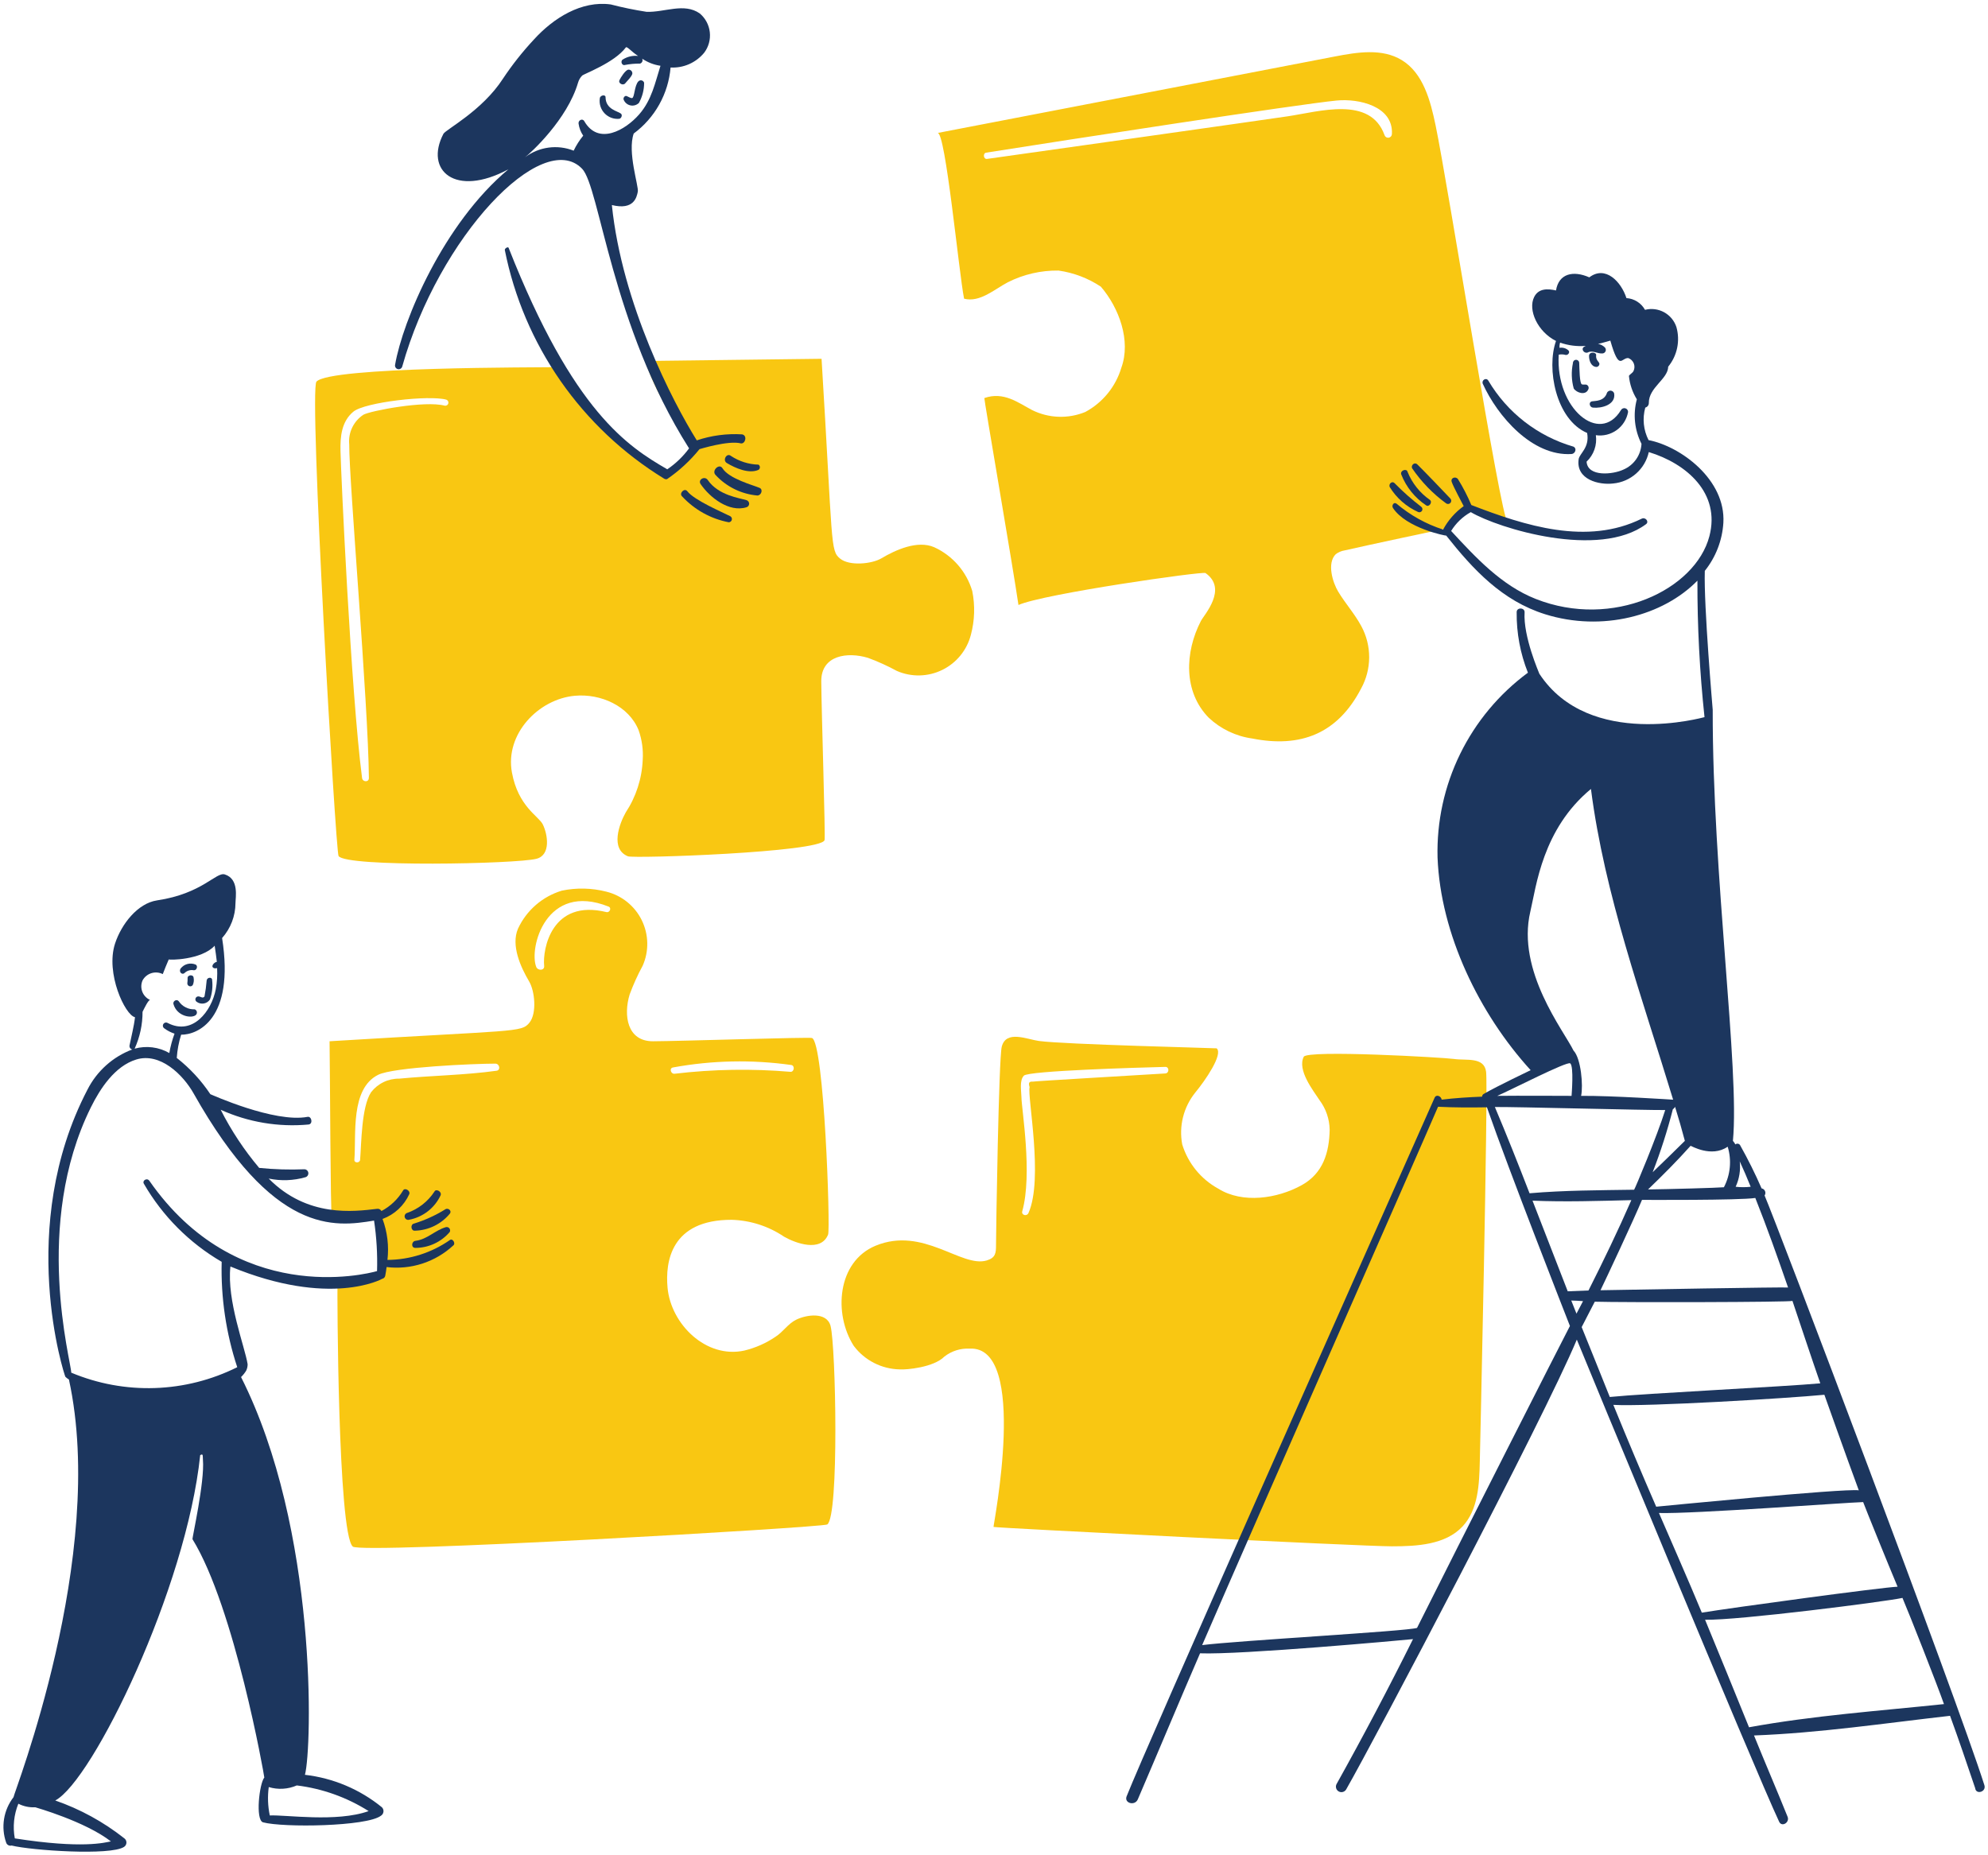
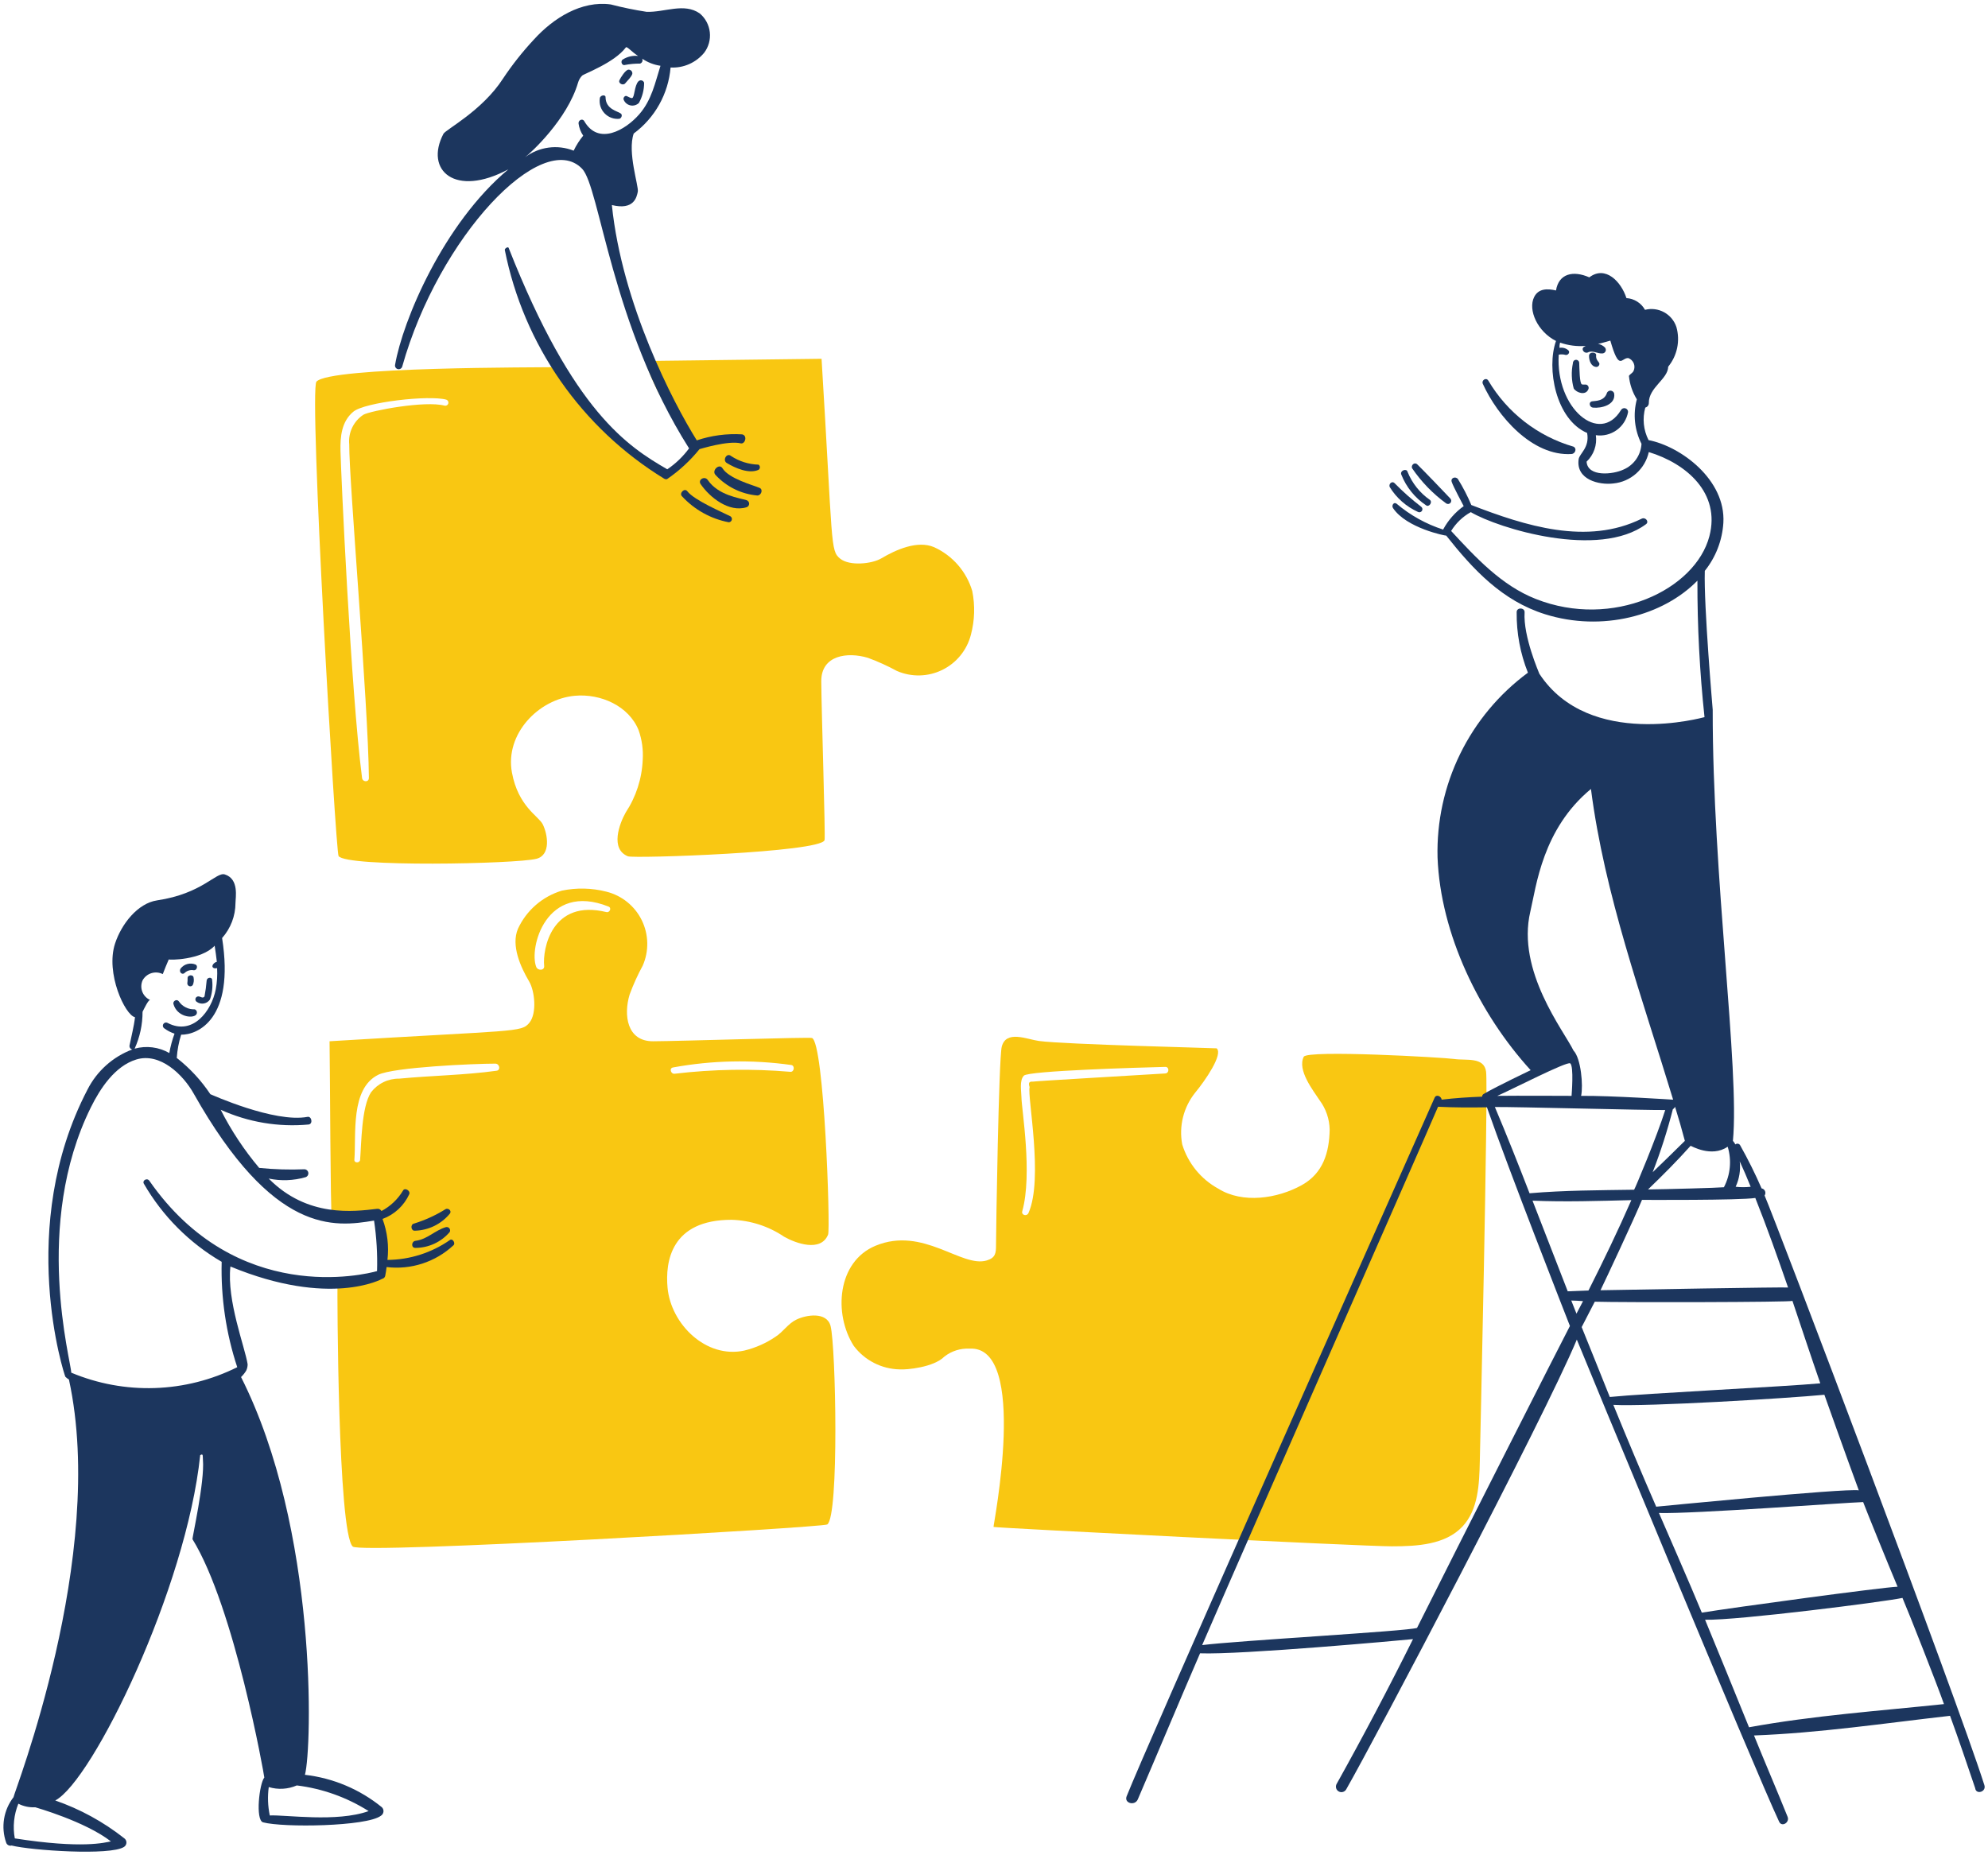
<svg xmlns="http://www.w3.org/2000/svg" width="448" height="418" viewBox="0 0 448 418" fill="none">
  <path d="M334.896 241.56C334.466 238.115 330.34 239.067 327.698 238.67C325.417 238.327 294.589 236.574 293.797 238.176C292.307 241.187 295.912 245.736 297.365 247.959C298.804 249.88 299.601 252.205 299.642 254.605C299.548 259.775 298.154 264.431 293.365 267.095C287.878 270.15 280.017 271.325 274.539 267.894C270.639 265.755 267.726 262.18 266.417 257.928C266.034 255.896 266.094 253.805 266.593 251.797C267.092 249.79 268.018 247.914 269.308 246.298C271.597 243.539 275.707 237.563 274.17 236.27C274.046 236.209 239.839 235.399 234.114 234.609C231.41 234.235 226.728 232.085 225.748 235.902C225.067 238.545 224.456 277.555 224.456 280.57C224.456 282.354 224.395 283.466 222.364 284.077C216.666 285.79 208.067 276.322 197.323 280.754C188.651 284.335 187.798 296.127 192.4 303.335C193.609 304.943 195.168 306.255 196.96 307.172C198.751 308.089 200.728 308.586 202.74 308.627C204.276 308.747 210.415 308.18 212.83 305.734C214.442 304.48 216.45 303.847 218.489 303.95C231.898 303.191 223.781 343.943 223.894 344.135C224.007 344.328 306.894 348.504 313.664 348.504C319.325 348.504 325.748 348.156 329.6 344.013C333.125 340.218 333.36 334.538 333.477 329.37C333.524 327.331 335.39 245.499 334.896 241.56ZM262.603 241.932C257.311 242.261 233.315 243.654 232.7 243.776C231.901 243.715 231.715 244.084 232.023 245.008C231.471 247.099 235.186 265.688 231.776 273.37C231.398 274.228 230.131 273.866 230.366 273.001C232.716 264.59 230.213 249.992 230.183 247.283C230.169 245.992 229.675 243.523 230.735 242.423C231.795 241.323 256.51 240.609 262.608 240.453C263.525 240.43 263.525 241.873 262.603 241.932Z" fill="#F9C712" />
  <path d="M187.171 298.844C186.32 295.58 181.688 296.308 179.416 297.434C177.564 298.348 176.518 300.134 174.8 301.25C172.652 302.717 170.254 303.78 167.725 304.388C159.105 306.268 151.192 298.419 150.436 290.236C149.895 284.389 151.173 274.886 164.895 274.916C169.115 275.039 173.213 276.362 176.709 278.73C179.294 280.199 184.988 282.288 186.614 278.239C187.159 276.881 185.733 234.978 182.983 233.939C182.365 233.704 153.573 234.644 147.176 234.677C141.268 234.708 140.488 228.776 141.884 224.156C142.708 221.913 143.695 219.734 144.838 217.635C145.55 216.016 145.9 214.26 145.862 212.492C145.825 210.723 145.402 208.984 144.623 207.396C143.844 205.808 142.727 204.409 141.35 203.298C139.974 202.186 138.372 201.389 136.655 200.962C133.373 200.121 129.943 200.04 126.625 200.727C124.459 201.376 122.456 202.478 120.749 203.961C119.041 205.443 117.669 207.272 116.722 209.325C115.122 213.085 117.319 217.95 119.244 221.2C120.525 223.362 121.018 228.391 119.305 230.492C117.463 232.752 116.386 232.092 74.267 234.675C74.392 242.735 74.458 273.431 74.761 273.807C75.2 274.352 83.559 273.433 83.867 273.56C85.291 274.155 86.527 287.049 85.712 287.895C82.607 288.968 79.338 289.489 76.053 289.434C75.99 290.971 76.11 345.491 79.499 348.563C81.402 350.288 185.441 344.246 186.423 343.578C189.121 341.762 188.355 303.391 187.171 298.844ZM151.669 240.58C160.463 238.968 169.458 238.781 178.311 240.026C179.171 240.153 178.988 241.619 178.126 241.563C169.438 240.824 160.699 240.969 152.041 241.995C151.176 242.11 150.741 240.74 151.669 240.58ZM111.921 241.318C104.658 242.326 97.276 242.397 89.958 243.102C88.734 243.085 87.523 243.354 86.421 243.888C85.32 244.422 84.358 245.206 83.613 246.178C81.437 249.487 81.442 257.867 81.153 261.375C81.087 262.174 79.799 262.174 79.86 261.375C80.295 255.653 78.937 245.379 85.214 242.239C88.659 240.517 106.808 239.718 111.67 239.718C112.61 239.777 112.845 241.187 111.921 241.316V241.318ZM136.658 205.565C124.306 202.548 122.236 213.936 122.628 217.687C122.743 218.796 121.195 218.803 120.844 217.922C119.15 213.713 123.02 198.692 137.149 204.325C137.891 204.625 137.395 205.749 136.658 205.565Z" fill="#F9C712" />
  <path d="M219.103 133.211C218.46 131.041 217.359 129.034 215.873 127.326C214.387 125.619 212.551 124.251 210.49 123.315C206.73 121.715 201.865 123.912 198.615 125.839C196.453 127.118 191.424 127.613 189.323 125.9C187.063 124.056 187.723 122.979 185.14 80.862C171.912 81.046 158.621 81.17 145.393 81.354C147.744 88.44 151.655 94.91 156.837 100.285C154.971 102.744 152.801 104.955 150.377 106.865C137.579 100.774 127.112 82.724 125.951 82.745C121.086 82.839 74.385 82.618 71.316 86.007C69.589 87.912 75.638 191.947 76.298 192.932C77.999 195.488 116.356 194.732 120.906 193.547C124.17 192.697 123.441 188.065 122.316 185.792C121.404 183.941 116.779 181.797 115.364 174.101C113.766 165.427 121.333 157.569 129.514 156.812C135.36 156.272 141.715 159.106 143.912 164.567C144.672 166.717 144.986 168.999 144.836 171.274C144.657 175.485 143.338 179.568 141.019 183.088C139.553 185.673 137.461 191.367 141.513 192.993C142.869 193.538 184.774 192.112 185.813 189.362C186.048 188.744 185.108 159.952 185.075 153.555C185.042 147.647 190.973 146.867 195.596 148.263C197.839 149.087 200.018 150.074 202.117 151.217C203.736 151.92 205.489 152.264 207.254 152.224C209.019 152.184 210.754 151.761 212.34 150.985C213.925 150.209 215.324 149.098 216.438 147.729C217.553 146.36 218.357 144.765 218.795 143.055C219.65 139.841 219.755 136.473 219.103 133.211ZM100.233 91.435C95.815 90.22 83.43 92.596 81.903 93.466C80.806 94.183 79.928 95.189 79.364 96.371C78.799 97.554 78.57 98.869 78.702 100.172C78.641 108.233 82.979 158.375 83.132 175.358C83.132 176.343 81.722 176.282 81.595 175.358C79.052 155.745 76.836 106.395 76.73 101.648C76.655 98.389 76.965 95 79.621 92.789C82.206 90.632 96.776 88.982 100.602 90.082C100.765 90.144 100.899 90.265 100.978 90.421C101.057 90.577 101.075 90.757 101.029 90.925C100.983 91.094 100.877 91.24 100.729 91.334C100.582 91.428 100.405 91.464 100.233 91.435Z" fill="#F9C712" />
-   <path d="M323.513 28.246C322.359 22.707 320.742 16.496 315.885 13.542C311.451 10.84 305.855 11.761 300.749 12.743C270.911 18.479 241.092 24.221 211.289 29.969C213.073 29.6 216.088 61.473 217.258 67.317C220.825 68.241 224.15 65.167 227.102 63.625C230.646 61.831 234.572 60.922 238.544 60.979C241.955 61.461 245.215 62.702 248.083 64.61C252.177 69.371 254.912 76.792 252.696 82.884C252.064 84.997 251.021 86.965 249.627 88.675C248.234 90.385 246.517 91.804 244.574 92.85C242.661 93.635 240.602 94.003 238.535 93.929C236.469 93.855 234.441 93.34 232.589 92.42C229.45 90.775 226.19 88.174 221.822 89.713C221.699 89.774 228.343 128.229 229.513 136.351C235.172 133.827 271.042 128.72 271.658 129.15C276.765 132.722 271.343 138.55 270.612 139.979C267.007 146.975 266.631 155.898 272.396 161.761C275.093 164.296 278.512 165.931 282.179 166.438C293.067 168.602 301.428 165.385 306.729 155.177C307.91 153.03 308.535 150.621 308.545 148.171C308.556 145.721 307.953 143.307 306.791 141.15C305.27 138.308 303.228 136.099 301.562 133.336C300.335 131.303 298.977 126.937 301.007 124.906C301.601 124.454 302.299 124.157 303.038 124.044C307.082 123.104 324.878 119.302 325.619 119.184C326.848 118.989 329.926 114.954 331.094 114.754C334.084 115.284 336.983 116.234 339.707 117.574C338.21 116.994 326.284 41.535 323.513 28.246ZM313.669 30.215C313.663 30.416 313.587 30.608 313.454 30.757C313.321 30.907 313.14 31.005 312.942 31.035C312.743 31.064 312.541 31.023 312.37 30.918C312.2 30.814 312.071 30.652 312.008 30.462C308.816 21.532 297.242 25.172 290.167 26.216C282.661 27.325 237.473 33.705 222.426 35.816C221.624 35.928 221.441 34.525 222.24 34.406C240.034 31.585 292.693 23.485 301.242 22.655C306.104 22.174 314.021 23.88 313.669 30.215Z" fill="#F9C712" />
  <path d="M358.953 91.865C360.866 92.07 364.168 91.254 363.752 88.667C363.704 88.502 363.608 88.356 363.477 88.246C363.346 88.135 363.185 88.066 363.014 88.046C362.844 88.026 362.672 88.057 362.519 88.134C362.366 88.212 362.239 88.332 362.154 88.481C361.538 90.512 359.445 90.317 358.77 90.451C357.905 90.622 358.218 91.788 358.953 91.865Z" fill="#1C365E" />
  <path d="M354.463 81.838C354.064 83.732 354.127 85.695 354.646 87.56C355.306 88.556 357.306 89.165 357.908 87.795C357.964 87.696 357.997 87.586 358.005 87.473C358.014 87.359 357.997 87.246 357.955 87.14C357.914 87.034 357.85 86.938 357.767 86.86C357.685 86.782 357.586 86.723 357.478 86.688C357.172 86.62 356.801 86.749 356.493 86.627C355.938 86.442 355.938 82.996 355.877 81.767C355.868 81.58 355.784 81.403 355.645 81.278C355.506 81.151 355.322 81.086 355.135 81.095C354.947 81.105 354.771 81.188 354.645 81.327C354.519 81.467 354.453 81.65 354.463 81.838Z" fill="#1C365E" />
  <path d="M358.093 80.237C358.093 81.222 358.523 82.588 359.691 82.698C359.789 82.703 359.887 82.687 359.979 82.651C360.071 82.616 360.154 82.562 360.223 82.492C360.293 82.423 360.347 82.34 360.383 82.248C360.418 82.156 360.434 82.058 360.429 81.96C360.363 81.53 359.569 81.161 359.691 80.052C359.816 79.37 358.093 79.135 358.093 80.237Z" fill="#1C365E" />
  <path d="M334.159 86.514C337.467 93.813 345.302 102.882 354.155 102.325C354.956 102.276 355.443 101.101 354.585 100.664C346.525 98.324 339.66 92.999 335.39 85.774C334.896 84.975 333.794 85.715 334.159 86.514Z" fill="#1C365E" />
  <path d="M153.7 111.861C156.494 114.882 160.18 116.93 164.221 117.708C164.379 117.705 164.532 117.651 164.656 117.554C164.781 117.457 164.871 117.322 164.912 117.17C164.954 117.017 164.945 116.855 164.887 116.708C164.829 116.561 164.724 116.437 164.59 116.355C162.978 115.516 156.47 112.783 154.868 110.694C154.254 109.892 152.969 111.178 153.7 111.861Z" fill="#1C365E" />
  <path d="M157.883 109.093C159.927 112.099 164.279 115.546 168.223 114.324C168.395 114.273 168.547 114.168 168.655 114.024C168.763 113.879 168.821 113.704 168.821 113.524C168.821 113.344 168.763 113.169 168.655 113.025C168.547 112.88 168.395 112.775 168.223 112.724C166.681 112.24 161.89 111.676 159.485 108.17C158.806 107.185 157.211 108.106 157.883 109.093Z" fill="#1C365E" />
  <path d="M161.267 107.063C163.723 109.716 167.079 111.361 170.681 111.678C171.543 111.662 172.034 110.327 171.172 109.956C169.762 109.345 164.256 107.902 162.806 105.526C162.084 104.344 160.27 106.092 161.267 107.063Z" fill="#1C365E" />
  <path d="M163.791 104.356C165.708 105.507 168.761 106.854 170.928 105.895C171.025 105.831 171.104 105.743 171.159 105.641C171.214 105.538 171.243 105.424 171.243 105.307C171.243 105.191 171.214 105.076 171.159 104.974C171.104 104.871 171.025 104.784 170.928 104.72C168.712 104.657 166.559 103.975 164.712 102.751C163.777 101.973 162.75 103.73 163.791 104.356Z" fill="#1C365E" />
  <path d="M135.17 22.155C135.078 22.766 135.128 23.39 135.315 23.979C135.503 24.568 135.823 25.106 136.25 25.551C136.678 25.997 137.203 26.339 137.783 26.55C138.364 26.762 138.985 26.837 139.6 26.77C140.032 26.648 140.338 25.908 139.908 25.595C139.231 25.041 136.524 24.672 136.462 21.965C136.533 21.234 135.24 21.417 135.17 22.155Z" fill="#1C365E" />
  <path d="M140.594 22.587C140.738 22.891 140.952 23.157 141.219 23.361C141.486 23.566 141.797 23.703 142.128 23.764C142.459 23.823 142.799 23.804 143.121 23.706C143.443 23.608 143.736 23.435 143.978 23.201C144.755 21.81 145.159 20.242 145.153 18.649C145.115 18.52 145.043 18.403 144.945 18.31C144.847 18.217 144.727 18.152 144.596 18.121C144.465 18.09 144.327 18.093 144.198 18.132C144.069 18.171 143.953 18.243 143.86 18.341C142.944 19.302 143.01 21.981 142.45 22.101C142.142 22.162 141.588 21.793 141.275 21.671C140.841 21.417 140.286 22.096 140.594 22.587Z" fill="#1C365E" />
  <path d="M140.902 18.771C141.148 18.465 142.502 17.112 142.502 16.557C142.505 16.443 142.485 16.33 142.442 16.224C142.4 16.118 142.337 16.022 142.256 15.941C142.175 15.86 142.079 15.797 141.973 15.755C141.867 15.712 141.754 15.692 141.64 15.695C140.963 15.695 139.795 17.603 139.609 18.045C139.24 18.771 140.41 19.387 140.902 18.771Z" fill="#1C365E" />
  <path d="M167.236 97.895C163.776 97.685 160.308 98.144 157.023 99.249C151.669 90.697 140.164 68.485 137.887 46.212C142.871 47.443 143.487 44.428 143.731 43.199C143.975 41.97 141.332 34.269 142.81 30.093C145.172 28.346 147.135 26.116 148.567 23.55C149.999 20.985 150.868 18.143 151.115 15.215C152.548 15.292 153.98 15.031 155.295 14.454C156.609 13.877 157.77 12.999 158.684 11.892C159.686 10.57 160.142 8.915 159.958 7.266C159.775 5.618 158.967 4.103 157.699 3.033C154.174 0.558 149.766 2.814 145.7 2.664C142.987 2.246 140.297 1.692 137.64 1.003C131.06 0.091 124.736 4.032 120.29 8.938C117.738 11.678 115.413 14.62 113.339 17.737C108.655 24.994 100.435 29.191 99.925 30.166C95.631 38.391 102.545 44.604 114.568 38.156C99.92 50.397 90.755 72.248 89.035 82.207C88.99 82.415 89.026 82.632 89.137 82.814C89.248 82.996 89.424 83.129 89.63 83.184C89.836 83.239 90.055 83.213 90.242 83.111C90.429 83.01 90.57 82.84 90.635 82.637C98.877 53.267 122.245 28.808 131.175 38.029C135.17 42.156 137.755 73.347 155.232 100.972L155.295 101.033C153.938 102.882 152.272 104.484 150.372 105.77C141.574 100.664 129.208 92.911 114.624 55.873C114.502 55.504 113.684 55.997 113.764 56.364C115.873 66.957 120.148 76.999 126.322 85.861C132.495 94.724 140.434 102.215 149.639 107.864C149.737 107.93 149.848 107.975 149.965 107.996C150.081 108.017 150.201 108.014 150.316 107.986C153.071 106.1 155.537 103.822 157.636 101.225C157.699 101.225 164.16 99.195 166.989 99.933C167.974 100.05 168.465 98.144 167.236 97.895ZM118.321 35.447C119.674 34.401 127.815 26.942 130.259 18.649C130.428 18.047 130.744 17.497 131.18 17.048C131.612 16.618 138.441 14.158 141.024 10.703C141.271 10.334 142.255 11.624 143.795 12.609C142.588 12.476 141.371 12.759 140.347 13.411C139.734 13.78 140.159 14.877 140.841 14.64C141.956 14.427 143.089 14.324 144.225 14.332C144.336 14.301 144.44 14.246 144.528 14.17C144.615 14.095 144.685 14.001 144.732 13.895C144.779 13.789 144.802 13.674 144.799 13.558C144.796 13.442 144.768 13.328 144.716 13.225C145.953 14.062 147.362 14.609 148.84 14.825C147.609 18.7 146.88 22.524 144.039 25.776C140.913 29.355 134.846 32.826 131.673 27.316C131.246 26.573 130.263 27.13 130.381 27.868C130.518 28.838 130.876 29.764 131.426 30.575C130.578 31.614 129.855 32.75 129.274 33.959C127.474 33.246 125.521 33.008 123.602 33.269C121.684 33.529 119.865 34.279 118.321 35.447Z" fill="#1C365E" />
  <path d="M46.575 220.951C46.48 222.169 46.316 223.38 46.084 224.579C45.715 225.073 45.282 224.647 44.852 224.579C44.696 224.542 44.531 224.562 44.388 224.636C44.245 224.71 44.133 224.833 44.074 224.982C44.014 225.132 44.01 225.298 44.063 225.45C44.116 225.602 44.222 225.73 44.361 225.811C44.59 225.972 44.849 226.086 45.123 226.145C45.397 226.205 45.68 226.209 45.955 226.157C46.231 226.105 46.493 225.999 46.727 225.844C46.96 225.69 47.16 225.489 47.315 225.256C47.812 223.857 47.98 222.362 47.806 220.887C47.828 220.149 46.695 220.211 46.575 220.951Z" fill="#1C365E" />
  <path d="M41.659 219.228C41.931 218.984 42.256 218.807 42.608 218.711C42.961 218.615 43.331 218.602 43.689 218.674C44.366 218.732 44.672 217.635 44.058 217.381C43.486 217.146 42.852 217.103 42.253 217.259C41.654 217.414 41.121 217.76 40.735 218.244C40.183 218.981 41.027 219.9 41.659 219.228Z" fill="#1C365E" />
  <path d="M42.275 220.457C42.285 220.85 42.264 221.243 42.213 221.632C42.215 221.776 42.262 221.915 42.348 222.029C42.434 222.144 42.555 222.228 42.692 222.269C42.829 222.31 42.976 222.306 43.111 222.258C43.246 222.21 43.362 222.12 43.442 222.001C43.678 221.481 43.742 220.899 43.628 220.34C43.553 219.536 42.213 219.719 42.275 220.457Z" fill="#1C365E" />
  <path d="M39.074 226.245C39.875 229.199 43.398 229.585 44.18 228.706C44.265 228.613 44.325 228.501 44.355 228.379C44.386 228.258 44.386 228.13 44.355 228.009C44.325 227.887 44.265 227.775 44.181 227.682C44.096 227.589 43.991 227.519 43.873 227.477C43.175 227.506 42.482 227.358 41.858 227.046C41.234 226.734 40.7 226.268 40.305 225.693C39.892 225.07 38.952 225.564 39.074 226.245Z" fill="#1C365E" />
-   <path d="M92.165 274.909C93.709 274.621 95.163 273.968 96.404 273.005C97.645 272.042 98.639 270.797 99.302 269.373C99.591 268.503 98.202 267.836 97.892 268.571C96.426 270.805 94.263 272.492 91.74 273.37C91.542 273.432 91.377 273.569 91.278 273.75C91.18 273.932 91.155 274.145 91.21 274.345C91.265 274.544 91.396 274.714 91.574 274.82C91.752 274.925 91.964 274.957 92.165 274.909Z" fill="#1C365E" />
  <path d="M93.526 277.37C95.04 277.327 96.527 276.959 97.886 276.291C99.245 275.622 100.443 274.668 101.401 273.494C101.835 272.881 101.029 272.195 100.416 272.51C98.188 273.902 95.789 274.998 93.279 275.772C92.421 275.962 92.602 277.475 93.526 277.37Z" fill="#1C365E" />
  <path d="M93.648 281.247C95.111 281.237 96.554 280.913 97.881 280.297C99.208 279.681 100.387 278.788 101.339 277.677C101.411 277.547 101.443 277.398 101.431 277.25C101.419 277.101 101.364 276.959 101.273 276.842C101.181 276.724 101.058 276.636 100.917 276.587C100.776 276.539 100.624 276.533 100.479 276.571C98.026 277.276 96.294 279.327 93.648 279.647C92.663 279.767 92.602 281.301 93.648 281.247Z" fill="#1C365E" />
  <path d="M101.4 279.461C97.267 282.35 92.355 283.917 87.312 283.954C87.675 280.833 87.296 277.67 86.205 274.723C87.531 274.237 88.747 273.491 89.782 272.53C90.817 271.569 91.65 270.412 92.233 269.126C92.536 268.324 91.178 267.582 90.823 268.327C89.654 270.279 87.974 271.874 85.963 272.94C85.867 272.755 85.712 272.607 85.523 272.518C85.334 272.429 85.122 272.405 84.918 272.449C79.816 273.043 69.29 274.479 60.553 265.62C63.305 266.198 66.156 266.092 68.858 265.312C69.061 265.245 69.234 265.11 69.348 264.929C69.462 264.748 69.509 264.533 69.481 264.321C69.453 264.109 69.352 263.914 69.195 263.769C69.039 263.623 68.836 263.537 68.623 263.526C65.215 263.666 61.801 263.563 58.407 263.218C55.019 259.2 52.108 254.803 49.733 250.114C55.937 252.922 62.764 254.067 69.544 253.437C70.59 253.301 70.223 251.538 69.309 251.712C61.815 253.139 47.454 246.606 47.404 246.606C45.347 243.519 42.814 240.778 39.899 238.484C39.89 238.484 39.882 238.483 39.874 238.48C39.867 238.477 39.86 238.473 39.854 238.467C39.848 238.461 39.843 238.455 39.84 238.447C39.837 238.439 39.835 238.431 39.835 238.423C39.955 236.647 40.285 234.892 40.82 233.194C44.451 233.255 52.941 229.81 50.051 211.412C51.98 209.241 53.052 206.442 53.066 203.537C53.066 202.308 53.931 198.111 50.664 197.077C48.699 196.454 45.614 201.406 35.405 202.922C30.973 203.582 27.347 208.327 25.93 212.644C23.731 219.339 28.2 228.812 30.423 229.256C30.177 231.408 29.622 233.439 29.192 235.601C29.151 235.805 29.193 236.017 29.309 236.19C29.424 236.363 29.604 236.483 29.808 236.524C25.432 238.171 21.832 241.397 19.717 245.567C3.537 276.587 14.547 310.049 14.732 310.293C14.972 310.532 15.241 310.739 15.534 310.909C24.208 350.657 2.982 404.439 3.044 405.045C1.938 406.475 1.207 408.158 0.917 409.942C0.627 411.726 0.787 413.554 1.382 415.26C1.457 415.513 1.628 415.725 1.859 415.852C2.089 415.979 2.361 416.009 2.614 415.937C7.043 417.044 24.939 418.266 27.961 416.243C28.124 416.136 28.258 415.99 28.351 415.818C28.444 415.647 28.493 415.455 28.493 415.259C28.493 415.064 28.444 414.872 28.351 414.7C28.258 414.529 28.124 414.383 27.961 414.276C23.3 410.601 18.058 407.731 12.451 405.785C20.88 401.353 41.983 357.977 45.116 327.953C45.853 327.521 45.658 328.139 45.731 328.999C46.157 333.988 43.271 346.657 43.381 346.904C52.856 362.284 59.563 400.185 59.563 400.615C58.435 401.985 57.524 410.13 59.256 410.706C63.807 411.938 82.657 411.658 85.834 409.23C85.992 409.134 86.126 409.003 86.226 408.848C86.326 408.693 86.39 408.517 86.413 408.333C86.435 408.15 86.416 407.963 86.357 407.788C86.297 407.613 86.199 407.454 86.069 407.322C81.104 403.274 75.083 400.733 68.719 400C70.319 394.094 71.673 344.749 54.321 310.357C54.779 309.92 55.174 309.423 55.496 308.878C55.701 308.437 55.806 307.955 55.803 307.468C55.204 303.6 51.066 293.133 51.926 285.442C74.385 294.731 86.074 288.262 86.135 288.21C86.302 288.177 86.456 288.095 86.576 287.975C86.697 287.854 86.779 287.701 86.812 287.533C86.924 286.918 87.047 286.241 87.12 285.564C89.825 285.892 92.569 285.627 95.162 284.788C97.755 283.949 100.134 282.555 102.134 280.704C102.754 280.262 102.007 279.019 101.4 279.461ZM3.335 414.33C2.852 411.702 3.129 408.992 4.134 406.516C5.312 407.117 6.628 407.393 7.948 407.315C8.073 407.376 19.085 410.452 24.993 415.007C23.693 415.251 18.648 416.729 3.335 414.33ZM66.891 402.394C72.645 403.104 78.172 405.079 83.073 408.178C75.875 410.763 64.308 408.977 60.8 409.162C60.356 407.058 60.276 404.894 60.565 402.763C62.648 403.393 64.888 403.262 66.884 402.394H66.891ZM32.13 228.024C32.437 227.411 33.483 225.204 33.852 225.381C33.448 225.203 33.082 224.948 32.777 224.629C32.471 224.311 32.231 223.935 32.071 223.523C31.911 223.112 31.834 222.673 31.844 222.231C31.854 221.79 31.951 221.355 32.13 220.951C32.558 220.172 33.272 219.59 34.121 219.327C34.97 219.064 35.888 219.14 36.681 219.541C37.111 218.434 37.544 217.327 38.035 216.22C37.974 216.404 45.358 216.404 48.375 213.144C48.558 214.373 48.744 215.605 48.866 216.772C48.161 216.913 47.59 217.755 48.006 218.065C48.314 218.373 48.927 218.187 48.927 218.187C49.015 219.794 48.912 221.406 48.62 222.988C47.679 227.855 43.435 233.486 37.791 230.555C37.627 230.457 37.432 230.428 37.247 230.475C37.063 230.521 36.904 230.639 36.806 230.802C36.708 230.965 36.679 231.161 36.725 231.345C36.772 231.53 36.889 231.689 37.053 231.787C37.744 232.297 38.513 232.694 39.33 232.962C38.809 234.38 38.415 235.842 38.155 237.33C36.983 236.656 35.688 236.222 34.346 236.053C33.004 235.884 31.642 235.983 30.339 236.346C31.526 233.733 32.134 230.894 32.123 228.024H32.13ZM33.65 266.111C33.145 265.382 31.991 266.047 32.421 266.788C36.634 274.079 42.678 280.145 49.954 284.384C49.75 292.443 50.937 300.478 53.463 308.133C47.683 311.017 41.349 312.621 34.892 312.833C28.436 313.046 22.01 311.863 16.053 309.365C16.053 306.869 7.358 276.079 20.483 249.56C22.581 245.318 25.888 240.268 30.698 238.792C36.103 237.128 41.273 242.246 43.623 246.422C61.657 278.42 75.372 276.571 84.293 275.092C84.859 278.858 85.085 282.667 84.969 286.473C82.206 287.275 53.284 294.315 33.65 266.111Z" fill="#1C365E" />
  <path d="M326.836 112.355C325.623 111.046 320.67 105.909 319.391 104.663C318.768 104.057 317.918 104.847 318.216 105.526C320.305 108.593 322.907 111.278 325.908 113.462C326.057 113.562 326.237 113.604 326.415 113.579C326.593 113.554 326.756 113.464 326.871 113.327C326.986 113.189 327.047 113.014 327.04 112.834C327.034 112.655 326.961 112.484 326.836 112.355Z" fill="#1C365E" />
  <path d="M322.23 112.663C319.963 111.087 318.209 108.881 317.184 106.318C316.999 105.519 315.462 106.01 315.774 106.934C316.889 109.767 318.842 112.192 321.372 113.885C321.995 114.385 322.897 113.21 322.23 112.663Z" fill="#1C365E" />
  <path d="M320.254 114.2C318.142 112.578 316.148 110.811 314.285 108.91C313.681 108.285 312.875 109.093 313.178 109.77C314.689 112.226 316.898 114.175 319.523 115.37C319.678 115.455 319.859 115.478 320.03 115.434C320.201 115.389 320.349 115.281 320.442 115.131C320.536 114.981 320.569 114.801 320.534 114.628C320.498 114.455 320.398 114.301 320.254 114.2Z" fill="#1C365E" />
  <path d="M447.184 402.331C440.922 382.591 400.299 275.525 397.653 269.434C397.752 269.291 397.813 269.126 397.83 268.954C397.848 268.781 397.822 268.607 397.755 268.448C397.687 268.288 397.58 268.148 397.444 268.041C397.308 267.933 397.147 267.862 396.977 267.833C395.539 264.536 393.938 261.312 392.178 258.175C392.133 258.074 392.065 257.985 391.98 257.915C391.895 257.845 391.794 257.796 391.687 257.772C391.579 257.748 391.467 257.75 391.36 257.777C391.253 257.804 391.154 257.856 391.071 257.928C390.922 257.638 390.735 257.368 390.516 257.127C392.056 240.947 385.903 197.385 385.964 159.975C385.964 159.853 383.934 136.595 384.181 128.659C386.657 125.567 388.118 121.785 388.364 117.83C388.93 108.111 378.766 100.603 371.505 99.188C370.353 96.925 370.089 94.313 370.767 91.865C370.998 91.806 371.203 91.671 371.348 91.481C371.493 91.291 371.57 91.058 371.566 90.82C371.535 87.313 375.874 85.466 375.935 82.637C376.938 81.407 377.63 79.953 377.951 78.398C378.273 76.843 378.215 75.234 377.782 73.707C377.313 72.284 376.321 71.093 375.008 70.374C373.695 69.654 372.157 69.459 370.706 69.829C370.285 69.073 369.682 68.435 368.951 67.973C368.219 67.51 367.384 67.239 366.521 67.183C365.346 63.494 361.783 59.738 358.155 62.509C354.524 60.909 351.262 61.647 350.649 65.461C348.74 65.031 346.71 64.969 345.725 66.939C344.275 69.836 346.484 74.762 350.649 76.844C348.456 83.029 350.59 94.549 357.661 97.578C358.277 100.901 355.941 102.194 355.755 103.486C355.085 108.101 360.366 109.361 363.569 108.962C365.477 108.777 367.278 107.993 368.714 106.722C370.149 105.451 371.145 103.758 371.559 101.886C380.049 104.471 387.75 111.116 385.219 120.836C382.063 132.943 363.426 141.833 346.087 134.988C338.332 131.933 332.551 125.635 327.015 119.666C328.105 117.896 329.63 116.435 331.444 115.422C337.719 119.114 360.326 126.039 370.946 118.129C371.686 117.577 370.823 116.484 369.961 116.897C357.623 122.989 343.688 118.498 331.567 113.821C330.716 111.797 329.708 109.843 328.552 107.977C328.058 107.302 326.845 107.664 327.142 108.593C327.468 109.631 329.665 113.699 329.849 114.068C327.937 115.441 326.36 117.229 325.236 119.297V119.36C321.378 118.122 317.802 116.135 314.712 113.513C314.09 113.043 313.537 113.944 313.913 114.498C316.936 119.048 325.788 120.775 325.913 120.714C332.004 128.403 338.53 135.401 348.183 138.433C361.033 142.465 374.776 138.79 382.517 130.866C382.492 141.141 383.025 151.41 384.115 161.627C383.993 161.627 358.152 169.011 346.893 151.844C346.83 151.609 343.232 143.481 343.57 138.003C343.639 136.894 341.73 136.828 341.784 138.003C341.737 142.66 342.598 147.282 344.32 151.609C337.824 156.401 332.581 162.69 329.035 169.942C325.49 177.193 323.747 185.194 323.955 193.263C324.618 210.491 333.369 228.513 344.936 241.191C344.701 241.316 337.552 244.7 334.361 246.545C334.248 246.603 334.154 246.691 334.089 246.8C334.023 246.909 333.99 247.034 333.992 247.16C330.916 247.283 327.901 247.468 324.886 247.837C324.763 247.038 323.666 246.549 323.288 247.407C305.037 288.556 258.413 393.424 253.885 404.857C253.274 406.396 255.744 407.078 256.407 405.534C261.118 394.562 265.698 383.568 270.436 372.617C279.542 372.986 316.087 369.663 318.425 369.417C312.942 380.43 307.199 391.319 301.198 402.082C301.044 402.367 301.009 402.7 301.098 403.011C301.187 403.323 301.395 403.586 301.676 403.747C301.957 403.907 302.29 403.951 302.603 403.87C302.916 403.788 303.185 403.588 303.353 403.311C309.878 391.897 347.897 319.757 355.342 301.915C356.752 305.483 395.527 399.09 400.932 410.572C401.54 411.867 403.354 410.746 402.84 409.463C400.37 403.325 397.733 397.22 395.27 391.133C409.977 390.581 424.805 388.365 439.45 386.703C441.42 392.108 443.264 397.532 445.112 403.008C445.276 404.547 447.673 403.87 447.184 402.331ZM365.844 105.834C363.508 106.945 357.786 107.556 357.539 104.048C358.338 103.292 358.945 102.356 359.309 101.318C359.673 100.28 359.783 99.17 359.63 98.081C361.283 98.322 362.964 97.911 364.32 96.935C365.675 95.959 366.597 94.494 366.892 92.85C366.894 92.66 366.833 92.475 366.718 92.324C366.604 92.172 366.442 92.063 366.258 92.014C366.075 91.965 365.881 91.978 365.705 92.051C365.53 92.125 365.385 92.254 365.291 92.42C360.488 100.37 350.505 92.06 351.262 79.93C351.773 79.829 352.3 79.85 352.801 79.991C353.356 80.115 353.908 79.377 353.417 78.945C353.151 78.71 352.837 78.539 352.495 78.443C352.154 78.348 351.796 78.33 351.448 78.393C351.413 77.997 351.454 77.598 351.57 77.218C353.424 77.867 355.395 78.118 357.353 77.956C357.231 78.017 357.048 78.141 356.923 78.191C356.185 78.745 357.113 79.798 357.847 79.422C358.899 78.879 360.002 79.749 361.108 79.657C361.262 79.651 361.411 79.6 361.537 79.512C361.663 79.423 361.761 79.3 361.819 79.158C361.878 79.015 361.894 78.859 361.865 78.707C361.837 78.556 361.766 78.416 361.661 78.303C361.243 77.885 360.706 77.606 360.124 77.504C361.045 77.319 361.969 77.013 362.892 76.766C364.918 83.861 365.392 80.548 366.953 80.703C367.227 80.807 367.476 80.966 367.686 81.171C367.895 81.376 368.06 81.622 368.171 81.893C368.281 82.165 368.334 82.456 368.327 82.749C368.319 83.042 368.252 83.33 368.128 83.596C367.893 84.087 367.383 84.268 367.082 84.703C367.258 86.581 367.869 88.393 368.866 89.995C367.967 93.352 368.341 96.923 369.914 100.022C369.847 101.275 369.43 102.483 368.711 103.511C367.991 104.538 366.998 105.343 365.844 105.834ZM373.227 339.574C369.905 331.944 366.706 324.316 363.569 316.624C371.136 317.054 402.884 315.148 411.128 314.347C411.128 314.347 416.235 328.745 418.883 335.882C415.621 335.391 373.289 339.574 373.225 339.574H373.227ZM353.292 291.03C352.31 288.506 347.018 274.909 345.356 270.602C352.74 270.909 360.246 270.663 367.63 270.479C364.615 277.37 361.353 284.138 357.969 290.844C356.368 290.906 354.832 290.967 353.292 291.03ZM356.74 293.244C356.246 294.167 355.755 295.091 355.262 296.064C354.893 295.082 354.463 294.097 354.087 293.112C354.954 293.122 355.816 293.183 356.74 293.244ZM371.383 268.08C374.706 264.879 377.904 261.681 380.98 258.236C381.105 258.236 385.657 260.943 389.287 258.471H389.348C390.263 261.502 389.953 264.771 388.486 267.577C387.196 267.711 375.81 268.019 371.383 268.075V268.08ZM376.98 249.985C377.204 249.864 377.379 249.669 377.474 249.433C378.273 252.018 379.011 254.539 379.688 257.122C377.288 259.472 374.889 261.86 372.428 264.198C374.234 259.555 375.755 254.807 376.985 249.98L376.98 249.985ZM354.585 236.757C352.432 232.327 341.693 218.845 344.865 205.441C346.205 199.777 347.572 186.859 358.523 177.814C361.6 201.749 370.038 224.76 377.044 247.844C376.98 247.844 363.2 246.921 356.307 246.982C356.801 244.7 356.305 238.548 354.585 236.762V236.757ZM375.265 250.171C373.42 256.076 368.436 267.951 368.252 268.136C360.436 268.259 352.507 268.259 344.687 268.935C342.165 262.414 339.58 255.893 336.873 249.494C341.296 249.437 371.197 250.236 375.258 250.175L375.265 250.171ZM370.029 270.425C370.398 270.425 392.056 270.548 395.562 269.993C398.208 276.639 400.607 283.407 402.946 290.175C402.391 290.053 367.136 290.666 360.676 290.79C361.907 288.259 368.245 274.723 370.029 270.425ZM394.516 267.471C393.391 267.595 392.257 267.595 391.132 267.471C391.958 265.685 392.278 263.705 392.056 261.749C392.916 263.589 393.717 265.49 394.516 267.464V267.471ZM353.847 239.661C354.719 240.263 354.155 246.921 354.155 246.982C353.048 246.982 341.911 246.921 337.42 246.982C340.56 245.621 353.116 239.149 353.847 239.654V239.661ZM319.33 366.893C317.178 367.631 278.539 369.783 270.908 370.768C283.584 341.482 319.208 260.757 324.068 249.437C327.699 249.621 331.39 249.621 335.082 249.56C340.003 263.711 352.987 296.813 353.786 298.844C351.939 302.35 328.928 347.696 319.33 366.893ZM356.432 299.095L359.384 293.373C365.414 293.559 403.622 293.498 403.93 293.19C406.022 299.403 408.052 305.555 410.207 311.771C402.269 312.509 370.645 314.048 362.768 314.847C360.676 309.548 358.523 304.319 356.432 299.095ZM373.843 340.996C381.349 341.231 415.866 338.646 419.866 338.535C420.357 339.889 425.527 352.635 427.621 357.608C424.175 357.733 390.643 362.284 383.506 363.452C381.166 357.725 374.635 342.836 373.843 340.989V340.996ZM394.147 389.295C390.885 381.235 387.567 373.113 384.242 365.053C391.501 365.238 425.219 360.931 428.725 360.132C430.203 363.577 436.48 379.512 438.078 384.064C423.496 385.596 408.607 386.642 394.14 389.288L394.147 389.295Z" fill="#1C365E" />
</svg>